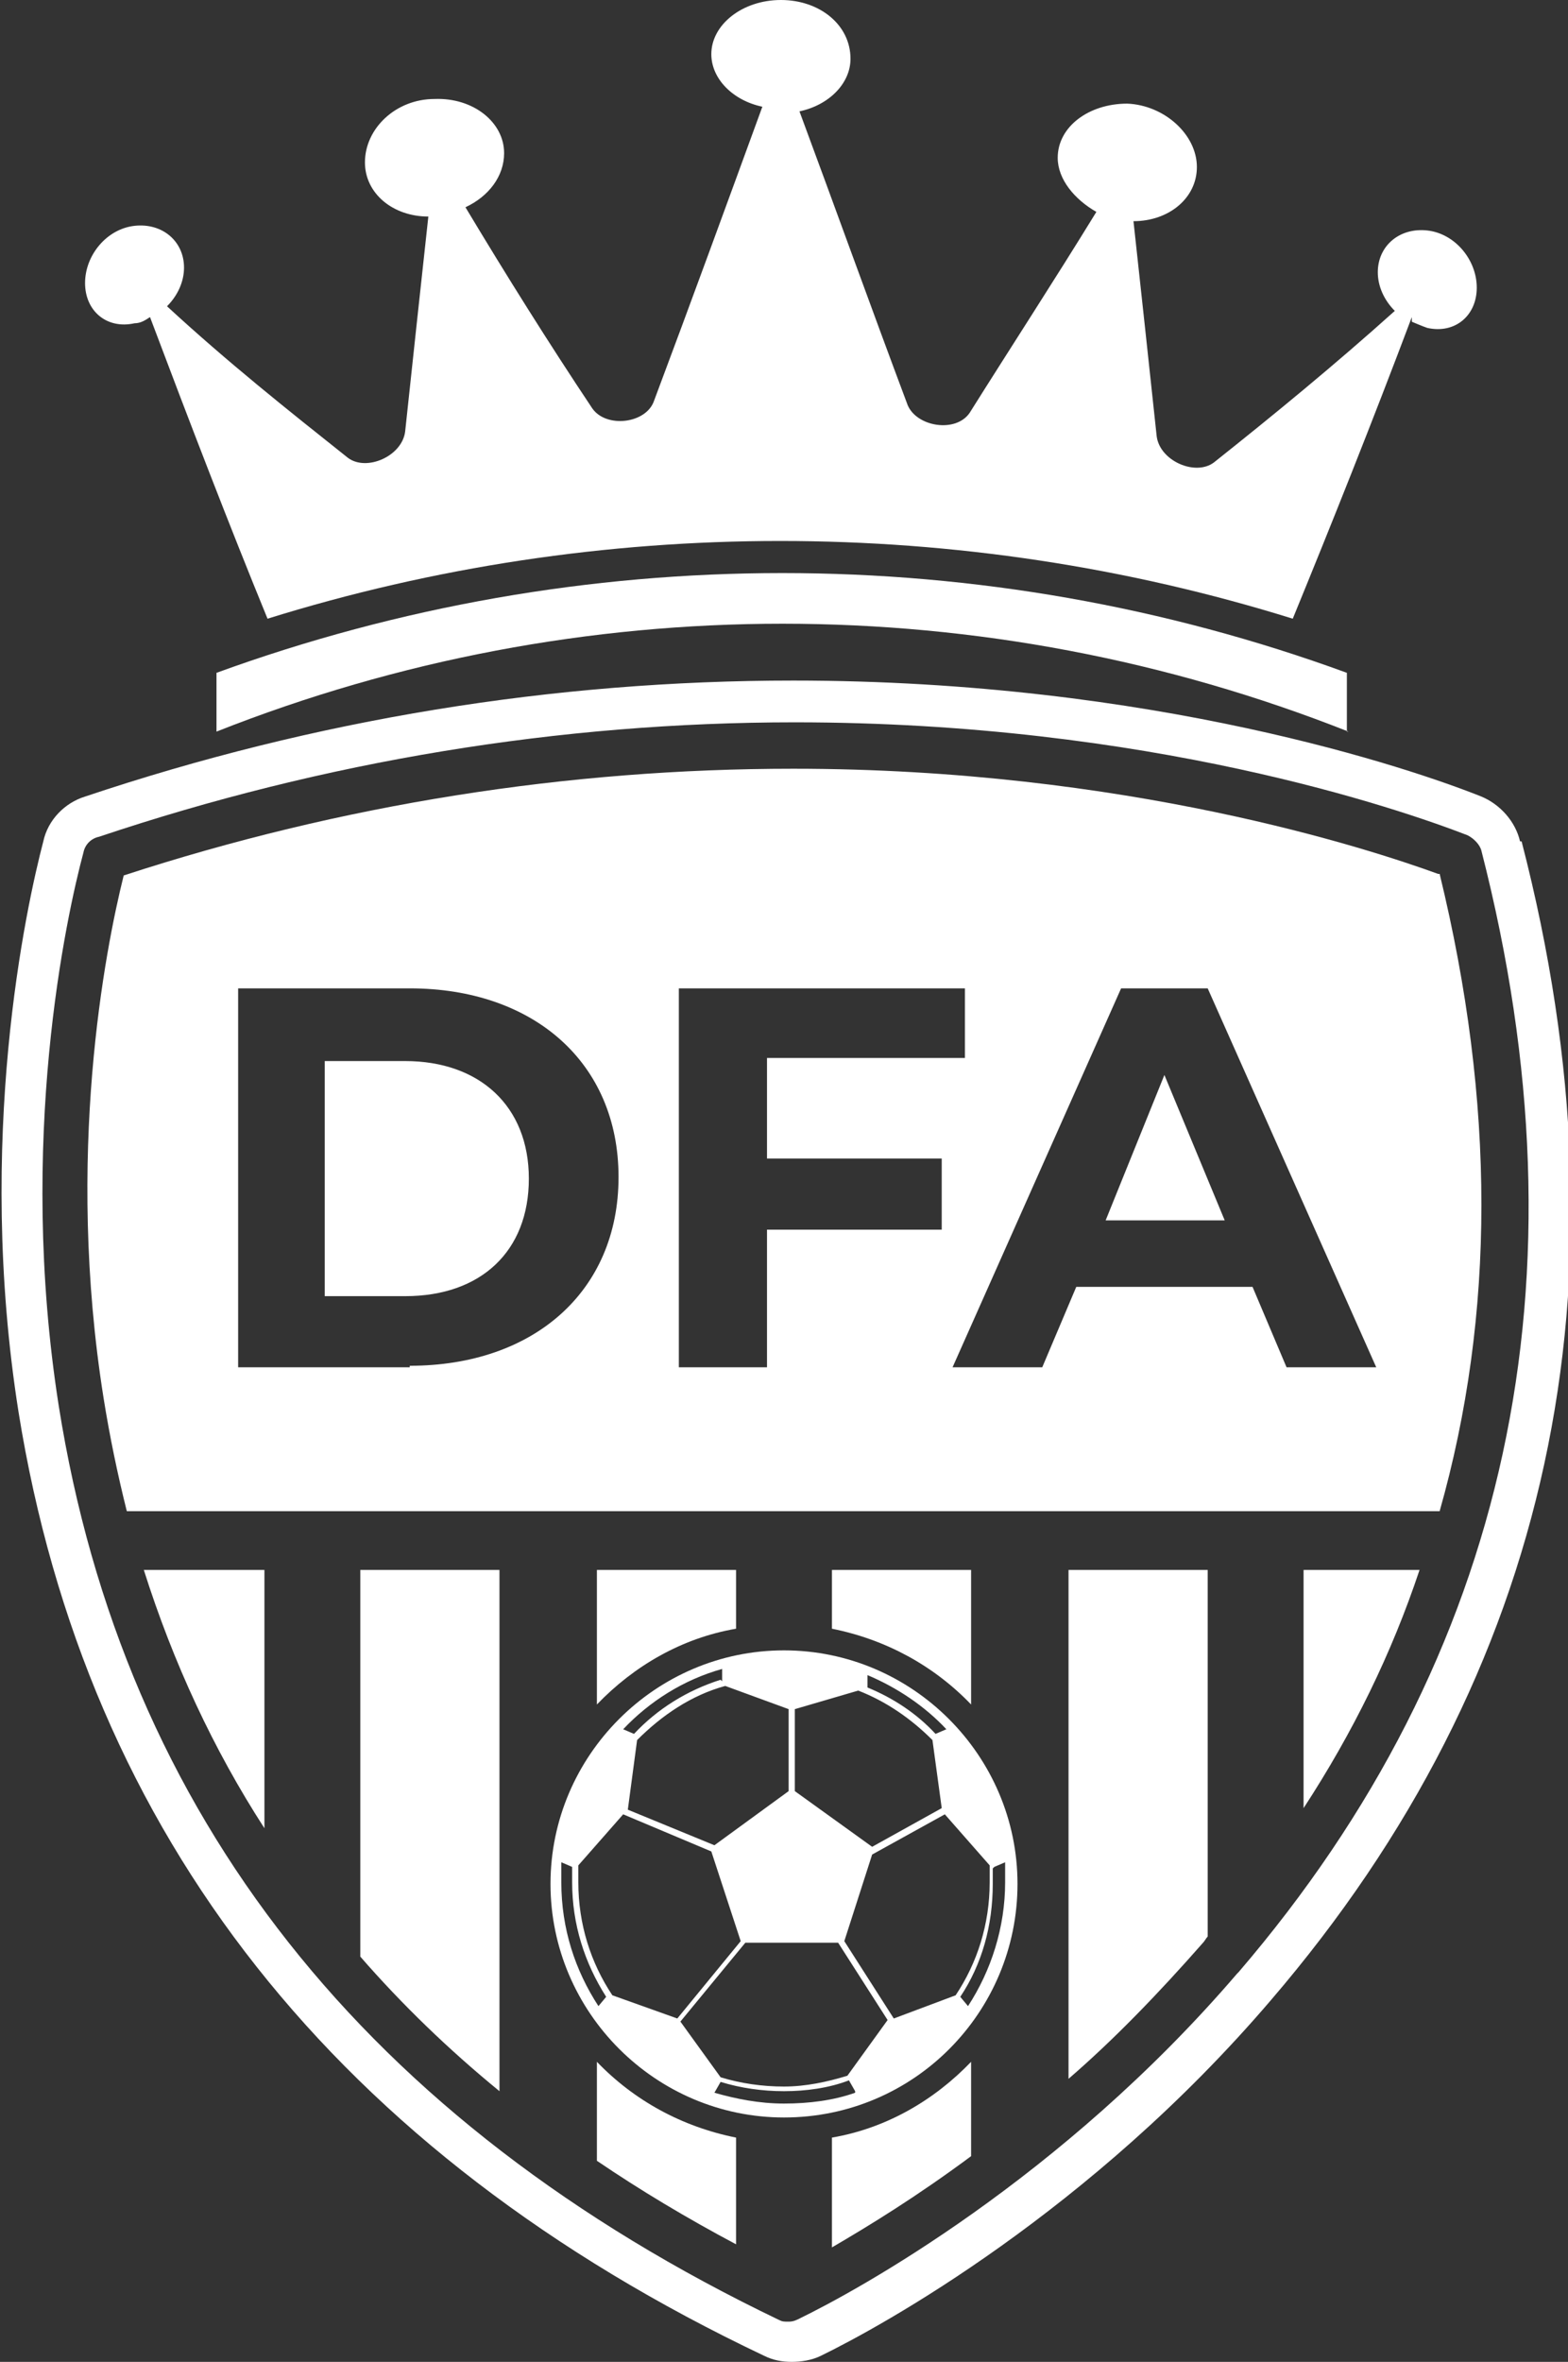
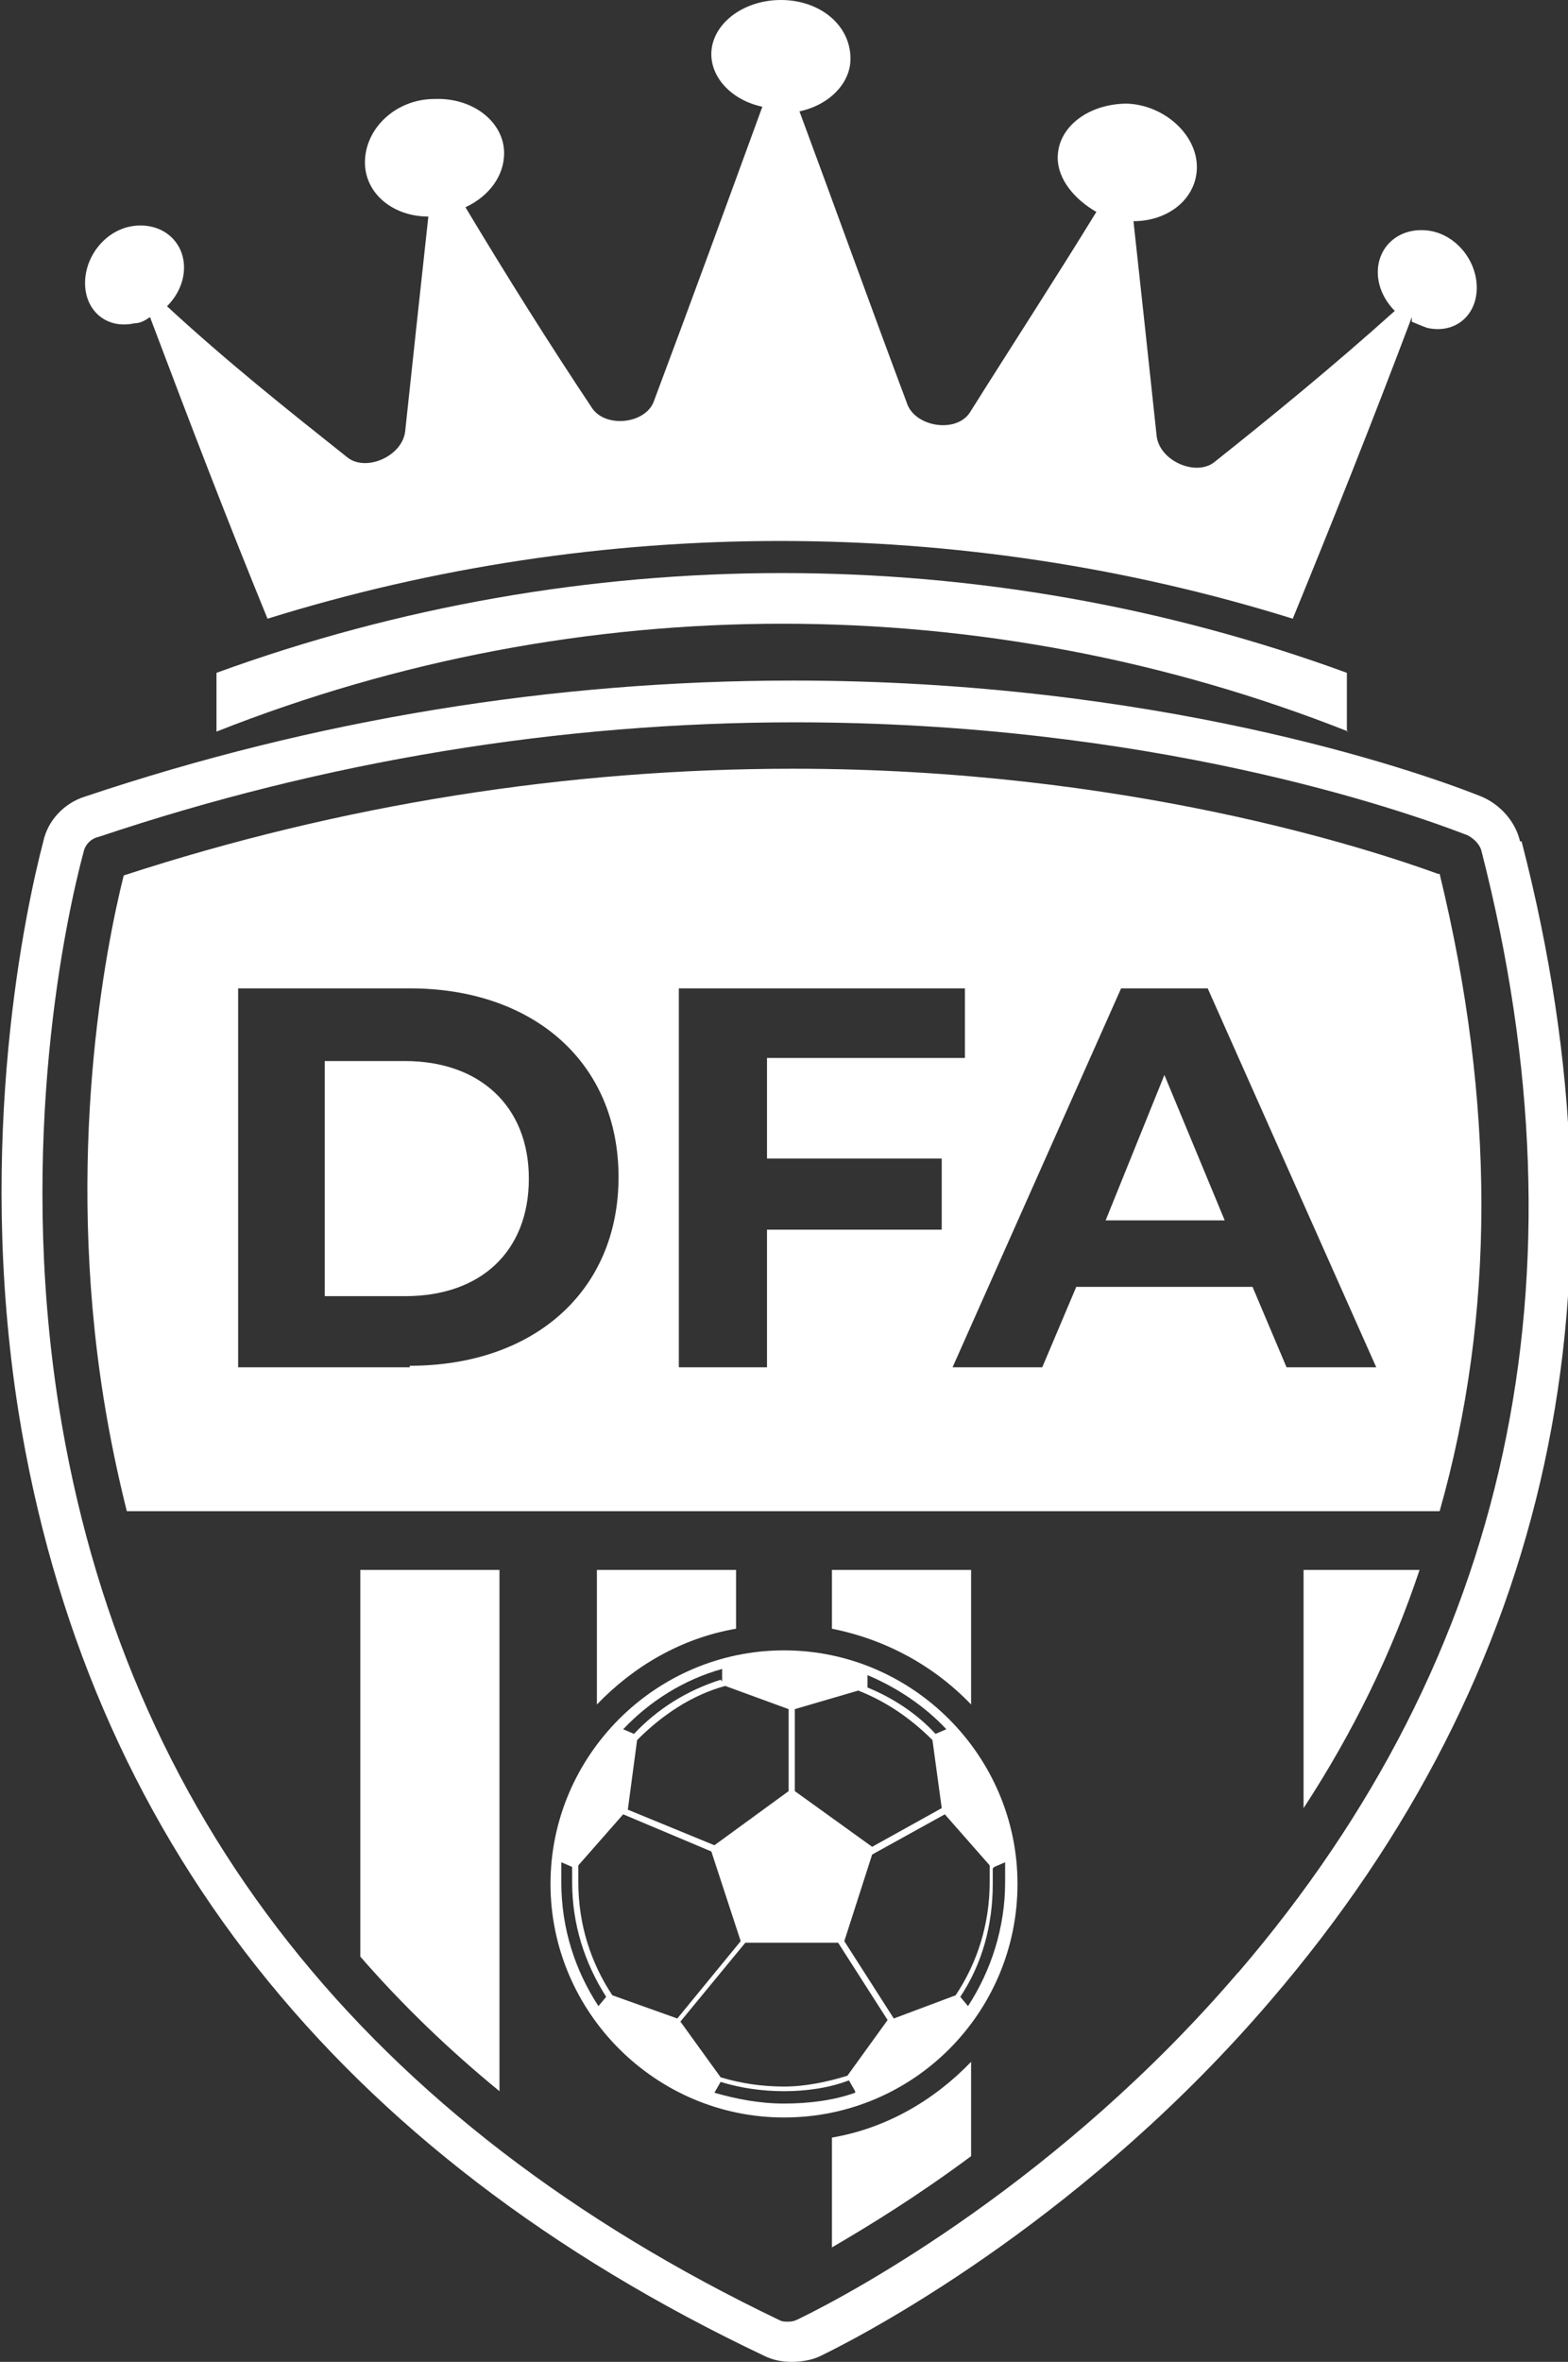
<svg xmlns="http://www.w3.org/2000/svg" id="Layer_1" data-name="Layer 1" viewBox="0 0 10.14 15.27">
  <rect x="0" y="0" width="10.14" height="15.27" fill="#333333" stroke="none" />
  <defs>
    <style>
      .cls-1 {
        fill: #fff;
        stroke-width: 0px;
      }
    </style>
  </defs>
  <g>
    <path class="cls-1" d="m9.83,5.44c-.03-.13-.13-.24-.25-.29-.45-.18-2.12-.75-4.45-.75-1.55,0-3.09.25-4.58.75-.13.04-.24.15-.27.29-.11.42-.44,1.92-.16,3.69.44,2.74,2.06,4.79,4.82,6.1.06.03.12.04.18.04s.13-.01.19-.04c.39-.19,1.74-.93,2.91-2.3,1.81-2.11,2.36-4.63,1.62-7.49Zm-1.83,7.32c-1.14,1.33-2.46,2.05-2.83,2.23-.02.01-.04.02-.07.02s-.04,0-.06-.01C2.37,13.72.8,11.74.38,9.09c-.27-1.72.05-3.17.16-3.58.01-.05.05-.09.1-.1,1.46-.49,2.98-.74,4.5-.74,2.29,0,3.91.56,4.35.73.04.02.08.06.09.1.71,2.77.18,5.21-1.57,7.25Z" />
    <path class="cls-1" d="m5.07,13.69c.84,0,1.51-.68,1.51-1.51s-.68-1.51-1.51-1.51-1.51.68-1.51,1.51.68,1.51,1.51,1.51Zm-1.15-.78l-.05.06c-.15-.23-.24-.5-.24-.8,0-.05,0-.09,0-.13l.07.03s0,.07,0,.1c0,.27.08.52.22.74Zm-.18-.74s0-.08,0-.11l.29-.33.57.24.19.58-.41.5-.42-.15c-.14-.21-.22-.46-.22-.73Zm2.69-.1l.07-.03s0,.09,0,.13c0,.29-.09.57-.24.8l-.05-.06c.14-.21.21-.46.21-.73,0-.03,0-.07,0-.1Zm-.25.83l-.4.15-.32-.5.18-.56.47-.26.29.33s0,.07,0,.11c0,.27-.08.52-.22.73Zm-.13-1.69c-.12-.13-.27-.23-.44-.3v-.08c.19.08.37.2.51.35l-.07.03Zm-.02.04l.06.44-.45.25-.5-.36v-.53l.41-.12c.18.07.34.18.48.32Zm-.61,1.31l.32.5-.26.36c-.13.04-.27.07-.41.07s-.28-.02-.41-.06l-.26-.36.42-.51h.59Zm.11.97c-.14.05-.3.07-.46.07s-.31-.03-.45-.07l.04-.07c.13.04.27.06.41.06s.29-.02.42-.07l.04.07Zm-.43-1.95l-.48.35-.56-.23.06-.45c.16-.16.35-.29.57-.35l.41.15v.54Zm-.44-.72c-.22.07-.41.19-.56.35l-.07-.03c.17-.18.39-.32.64-.39v.08Z" />
    <path class="cls-1" d="m5.38,13.82v.71c.24-.14.55-.33.9-.59v-.61c-.24.25-.55.43-.9.49Z" />
-     <path class="cls-1" d="m3.86,13.33v.64c.28.19.58.37.9.54v-.69c-.35-.07-.66-.24-.9-.49Z" />
-     <path class="cls-1" d="m.93,10.15c.19.6.45,1.16.78,1.67v-1.67h-.78Z" />
    <path class="cls-1" d="m2.33,10.15v2.5c.27.31.57.6.9.87v-3.37h-.9Z" />
-     <path class="cls-1" d="m6.91,10.15v3.29c.29-.25.58-.55.87-.88.01-.01.02-.03.03-.04v-2.37h-.9Z" />
    <path class="cls-1" d="m3.86,11.02c.24-.25.55-.43.9-.49v-.38h-.9v.87Z" />
    <path class="cls-1" d="m8.43,11.69c.32-.49.57-1,.75-1.54h-.75v1.54Z" />
    <path class="cls-1" d="m5.38,10.53c.35.07.66.24.9.49v-.87h-.9v.38Z" />
    <g>
      <path class="cls-1" d="m2.62,6.86h-.52v1.52h.52c.49,0,.8-.29.8-.76s-.32-.76-.8-.76Z" />
      <polygon class="cls-1" points="7.15 7.89 7.92 7.89 7.53 6.95 7.15 7.89" />
      <path class="cls-1" d="m9.3,5.65c-.44-.16-2.02-.68-4.17-.68-1.46,0-2.92.23-4.33.69-.12.48-.38,1.81-.13,3.38.04.25.09.49.15.73h8.49c.36-1.27.36-2.64,0-4.12Zm-6.65,3.19h-1.11v-2.45h1.11c.8,0,1.35.48,1.35,1.22s-.55,1.22-1.35,1.22Zm3.44-.89h-1.13v.89h-.57v-2.45h1.85v.45h-1.28v.65h1.13v.45Zm2.23.89l-.22-.52h-1.14l-.22.52h-.58l1.09-2.45h.56l1.09,2.45h-.59Z" />
    </g>
  </g>
  <g>
    <path class="cls-1" d="m9.13,2.08s.07.03.1.04c.18.04.32-.08.32-.26,0-.18-.14-.35-.32-.37-.18-.02-.32.1-.32.27,0,.09.04.18.11.25-.39.35-.78.67-1.17.98-.12.09-.35-.01-.37-.17-.05-.47-.1-.93-.15-1.39.23,0,.41-.15.41-.35,0-.21-.21-.4-.45-.41-.25,0-.45.15-.45.35,0,.14.11.27.25.35-.27.44-.55.87-.82,1.3-.09.13-.34.09-.4-.05-.24-.64-.47-1.28-.7-1.9.19-.04.33-.18.33-.34C5.5.16,5.3,0,5.05,0c-.25,0-.45.16-.45.35,0,.16.14.3.33.34-.23.63-.46,1.26-.7,1.9-.05.15-.31.18-.4.05-.28-.42-.55-.85-.82-1.3.15-.07.25-.2.25-.35,0-.2-.2-.36-.45-.35-.25,0-.45.19-.45.41,0,.2.18.35.41.35-.05.46-.1.92-.15,1.39-.02.16-.25.26-.37.17-.39-.31-.78-.62-1.17-.98.07-.07.11-.16.11-.25,0-.17-.14-.29-.32-.27-.18.02-.32.19-.32.37,0,.18.14.3.32.26.04,0,.07-.02.1-.04.26.69.51,1.34.76,1.95,2.15-.67,4.48-.67,6.63,0,.25-.61.51-1.26.77-1.95Z" />
-     <path class="cls-1" d="m8.72,4.73c-2.35-.93-4.97-.93-7.32,0,0-.13,0-.26,0-.38,2.36-.86,4.96-.86,7.31,0,0,.13,0,.26,0,.38Z" />
+     <path class="cls-1" d="m8.72,4.73c-2.35-.93-4.97-.93-7.32,0,0-.13,0-.26,0-.38,2.36-.86,4.96-.86,7.31,0,0,.13,0,.26,0,.38" />
  </g>
</svg>